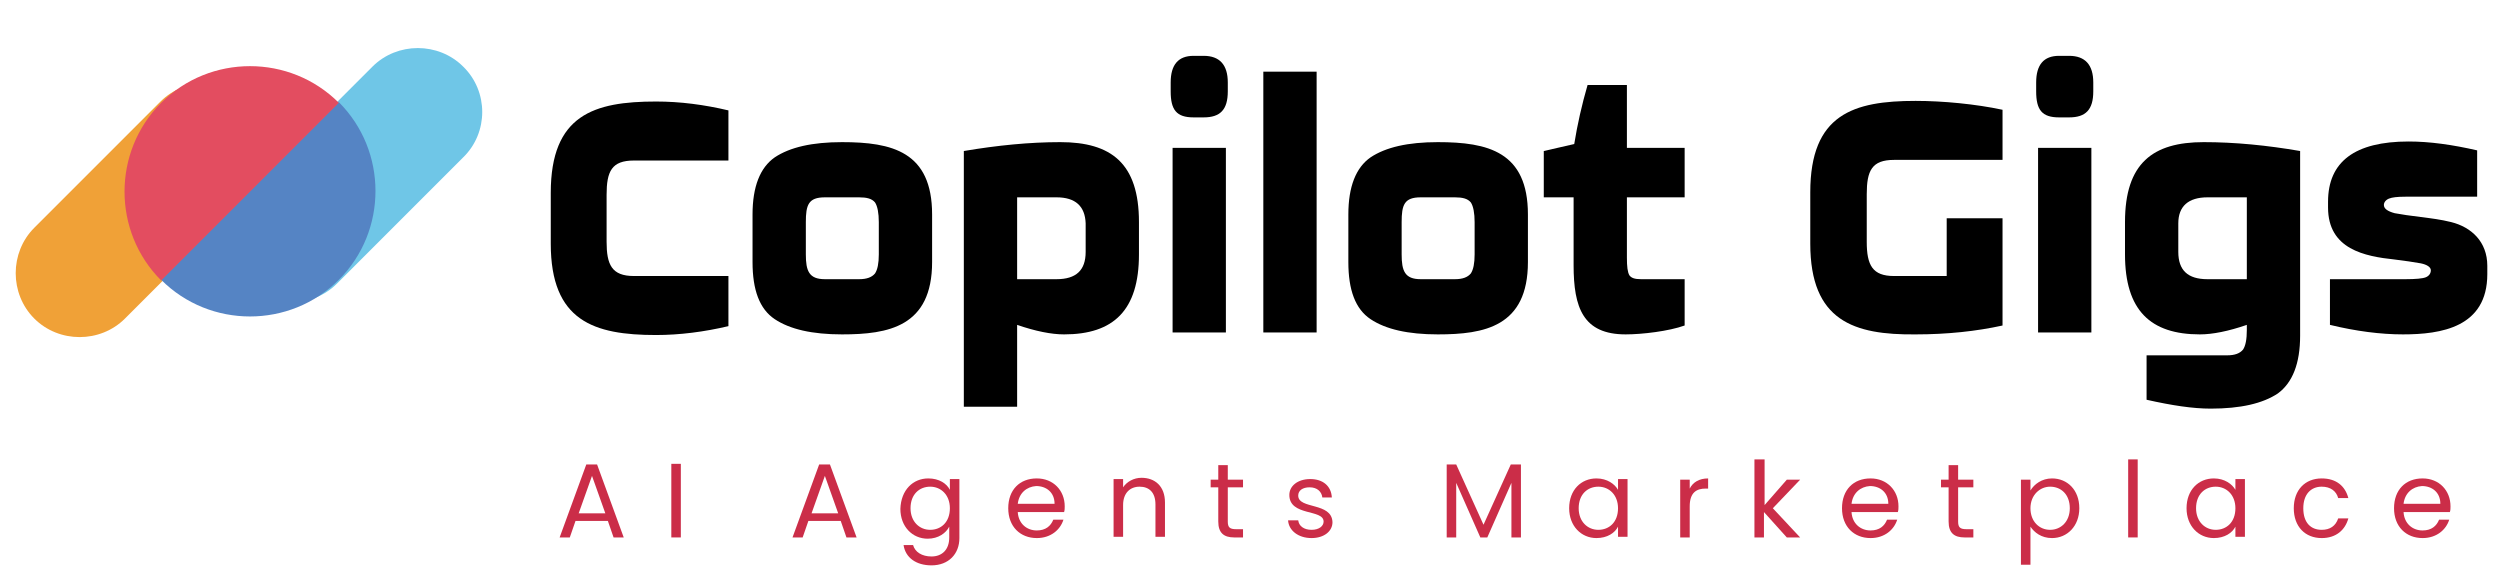
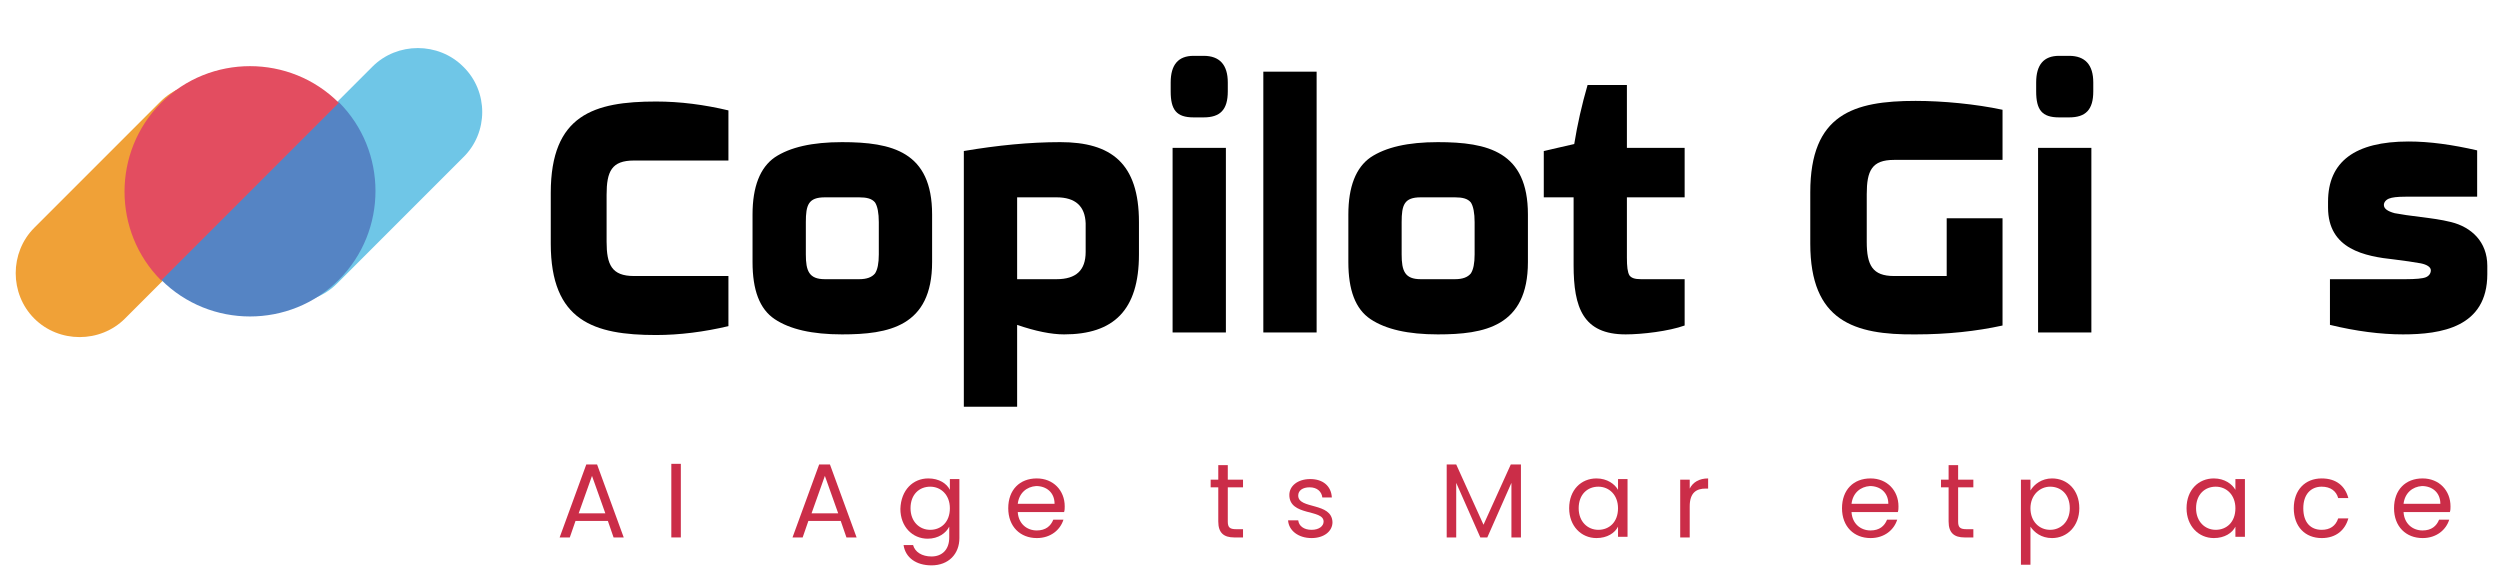
<svg xmlns="http://www.w3.org/2000/svg" version="1.1" id="Layer_1" x="0px" y="0px" viewBox="0 0 394 92.6" style="enable-background:new 0 0 394 92.6;" xml:space="preserve">
  <style type="text/css">
	.st0{fill:#CB2D48;}
	.st1{fill:#6FC6E7;}
	.st2{fill:#F0A137;}
	.st3{fill:#5584C4;}
	.st4{fill:#E34D60;}
</style>
  <g>
    <g>
      <path d="M95.6,38.1c0,3.6,0.8,5.4,4.3,5.4h14.9v7.9c-3.8,0.9-7.7,1.4-11.4,1.4c-9.8,0-16.6-2.2-16.6-14.4v-8    c0-12.3,6.8-14.4,16.6-14.4c3.8,0,7.6,0.5,11.4,1.4v7.9H99.9c-3.5,0-4.3,1.7-4.3,5.4V38.1z" />
      <path d="M146.9,41.3c0,10.2-6.9,11.4-14.2,11.4c-4.7,0-8.2-0.8-10.6-2.4c-2.4-1.6-3.5-4.6-3.5-9v-7.5c0-4.4,1.2-7.4,3.5-9    c2.4-1.6,5.9-2.4,10.6-2.4c7.9,0,14.2,1.5,14.2,11.4V41.3z M135.4,44c1.2,0,2-0.3,2.5-0.9c0.4-0.6,0.6-1.6,0.6-3V35    c0-1.4-0.2-2.5-0.6-3.1c-0.5-0.6-1.3-0.8-2.5-0.8H130c-2.6,0-3,1.2-3,3.9v5.1c0,2.6,0.5,3.9,3,3.9H135.4z" />
      <path d="M151.9,64.1V23.8c5.3-0.9,10.4-1.4,15.2-1.4c8,0,12.4,3.3,12.4,12.6v5.1c0,8.8-4,12.6-11.8,12.6c-2,0-4.5-0.5-7.4-1.5    v12.9H151.9z M160.3,44h6.2c3.1,0,4.6-1.4,4.6-4.3v-4.5c-0.1-2.7-1.6-4.1-4.6-4.1h-6.2V44z" />
      <path d="M184.5,13c0-2.8,1.2-4.2,3.6-4.2h1.6c2.5,0,3.8,1.4,3.8,4.2v1.4c0,2.9-1.2,4.1-3.8,4.1h-1.6c-2.7,0-3.6-1.2-3.6-4.1V13z     M184.8,52.5V23.3h8.4v29.1H184.8z" />
      <path d="M199.1,52.5V11.3h8.4v41.1H199.1z" />
      <path d="M240.8,41.3c0,10.2-6.9,11.4-14.2,11.4c-4.7,0-8.2-0.8-10.6-2.4c-2.4-1.6-3.5-4.6-3.5-9v-7.5c0-4.4,1.2-7.4,3.5-9    c2.4-1.6,5.9-2.4,10.6-2.4c7.9,0,14.2,1.5,14.2,11.4V41.3z M229.3,44c1.2,0,2-0.3,2.5-0.9c0.4-0.6,0.6-1.6,0.6-3V35    c0-1.4-0.2-2.5-0.6-3.1c-0.5-0.6-1.3-0.8-2.5-0.8h-5.4c-2.6,0-3,1.2-3,3.9v5.1c0,2.6,0.5,3.9,3,3.9H229.3z" />
      <path d="M243.3,31.1v-7.3l4.8-1.1c0.5-3.1,1.2-6.2,2.1-9.3h6.2v9.9h9.1v7.8h-9.1v9.5c0,1.4,0.1,2.3,0.4,2.8    c0.3,0.4,0.8,0.6,1.8,0.6h6.9v7.3c-2.5,0.9-6.7,1.4-9.3,1.4c-6.7,0-8.2-4.2-8.2-10.9V31.1H243.3z" />
      <path d="M285.3,38.4v-8.1c0-12.3,6.8-14.4,16.6-14.4c4.3,0,9.5,0.5,13.7,1.4v7.9h-17.1c-3.5,0-4.3,1.7-4.3,5.4v7.5    c0,3.7,0.9,5.4,4.3,5.4h8.3v-9.1h8.8v16.9c-4.1,0.9-8.7,1.4-13.7,1.4C292.2,52.8,285.3,50.6,285.3,38.4z" />
      <path d="M320.9,13c0-2.8,1.2-4.2,3.6-4.2h1.6c2.5,0,3.8,1.4,3.8,4.2v1.4c0,2.9-1.2,4.1-3.8,4.1h-1.6c-2.7,0-3.6-1.2-3.6-4.1V13z     M321.2,52.5V23.3h8.4v29.1H321.2z" />
-       <path d="M362.5,52.9c0,4.4-1.2,7.4-3.5,9.1c-2.4,1.6-5.9,2.4-10.6,2.4c-2.8,0-6.1-0.5-10.1-1.4v-7H351c1.2,0,2-0.3,2.5-0.9    c0.4-0.6,0.6-1.6,0.6-3.1v-0.8c-2.9,1-5.4,1.5-7.4,1.5c-7.8,0-11.8-3.8-11.8-12.6V35c0-9.3,4.4-12.6,12.4-12.6    c4.9,0,10,0.5,15.2,1.4V52.9z M354.1,44V31.1h-6.2c-3,0-4.6,1.4-4.6,4.1v4.5c0,2.9,1.5,4.3,4.6,4.3H354.1z" />
      <path d="M367.1,44h12c1.6,0,2.7-0.1,3.2-0.3c0.5-0.2,0.8-0.6,0.8-1.1c0-0.5-0.6-0.9-1.6-1.1c-1.1-0.2-2.5-0.4-4.1-0.6    c-4.7-0.5-10.5-1.6-10.5-8.2v-0.9c0-6.3,4.2-9.5,12.7-9.5c3.3,0,6.9,0.5,10.8,1.4v7.3h-11.3c-1.3,0-2.1,0.1-2.6,0.3    c-0.5,0.2-0.8,0.6-0.8,1c0,0.6,0.6,1,1.7,1.3c1.1,0.2,2.4,0.4,4.1,0.6c1.6,0.2,3.2,0.4,4.8,0.8c3.2,0.8,5.7,3.1,5.7,6.9v1.3    c0,8.4-7.3,9.5-13.3,9.5c-3.5,0-7.4-0.5-11.5-1.5V44z" />
    </g>
    <g>
      <path class="st0" d="M95.8,82.1h-5.1l-0.9,2.6h-1.6l4.2-11.5h1.7l4.2,11.5h-1.6L95.8,82.1z M93.3,75l-2.1,5.9h4.2L93.3,75z" />
      <path class="st0" d="M105.8,73.1h1.5v11.6h-1.5V73.1z" />
      <path class="st0" d="M132.5,82.1h-5.1l-0.9,2.6h-1.6l4.2-11.5h1.7l4.2,11.5h-1.6L132.5,82.1z M130,75l-2.1,5.9h4.2L130,75z" />
      <path class="st0" d="M146.3,75.4c1.7,0,2.9,0.8,3.4,1.8v-1.7h1.5v9.3c0,2.5-1.7,4.3-4.4,4.3c-2.4,0-4.1-1.2-4.4-3.2h1.5    c0.3,1.1,1.4,1.8,2.9,1.8c1.6,0,2.8-1,2.8-3V83c-0.5,1-1.7,1.9-3.4,1.9c-2.4,0-4.3-1.9-4.3-4.7C142,77.2,143.9,75.4,146.3,75.4z     M146.6,76.7c-1.7,0-3.1,1.2-3.1,3.4c0,2.1,1.4,3.4,3.1,3.4c1.7,0,3.1-1.2,3.1-3.4C149.7,78,148.3,76.7,146.6,76.7z" />
      <path class="st0" d="M163.4,84.8c-2.6,0-4.5-1.8-4.5-4.7c0-2.9,1.8-4.7,4.5-4.7c2.6,0,4.4,1.9,4.4,4.4c0,0.3,0,0.6-0.1,0.9h-7.3    c0.1,1.8,1.4,2.9,3,2.9c1.4,0,2.2-0.7,2.6-1.7h1.6C167.1,83.5,165.6,84.8,163.4,84.8z M160.4,79.4h5.8c0-1.8-1.3-2.8-2.9-2.8    C161.8,76.7,160.6,77.7,160.4,79.4z" />
-       <path class="st0" d="M182.1,79.5c0-1.9-1-2.8-2.5-2.8c-1.5,0-2.6,1-2.6,2.9v5h-1.5v-9.1h1.5v1.3c0.6-0.9,1.7-1.5,2.9-1.5    c2.1,0,3.7,1.3,3.7,3.9v5.4h-1.5V79.5z" />
      <path class="st0" d="M192,76.8h-1.2v-1.2h1.2v-2.3h1.5v2.3h2.4v1.2h-2.4v5.4c0,0.9,0.3,1.2,1.3,1.2h1.1v1.3h-1.4    c-1.6,0-2.5-0.7-2.5-2.5V76.8z" />
      <path class="st0" d="M206.7,84.8c-2.1,0-3.6-1.2-3.7-2.8h1.6c0.1,0.9,0.9,1.5,2.1,1.5c1.2,0,1.9-0.6,1.9-1.3c0-2-5.4-0.8-5.4-4.2    c0-1.4,1.3-2.5,3.3-2.5c2,0,3.3,1.1,3.4,2.9h-1.5c-0.1-0.9-0.8-1.6-2-1.6c-1.1,0-1.8,0.5-1.8,1.3c0,2.2,5.3,1,5.4,4.2    C210,83.7,208.7,84.8,206.7,84.8z" />
      <path class="st0" d="M227.9,73.2h1.6l4.3,9.5l4.3-9.5h1.6v11.5h-1.5v-8.6l-3.8,8.6h-1.1l-3.8-8.6v8.6h-1.5V73.2z" />
      <path class="st0" d="M251.6,75.4c1.7,0,2.9,0.9,3.4,1.8v-1.7h1.5v9.1H255V83c-0.5,1-1.7,1.8-3.4,1.8c-2.4,0-4.3-1.9-4.3-4.7    C247.3,77.2,249.2,75.4,251.6,75.4z M251.9,76.7c-1.7,0-3.1,1.2-3.1,3.4c0,2.1,1.4,3.4,3.1,3.4c1.7,0,3.1-1.2,3.1-3.4    C255,78,253.6,76.7,251.9,76.7z" />
      <path class="st0" d="M266.3,84.7h-1.5v-9.1h1.5V77c0.5-1,1.5-1.6,2.9-1.6V77h-0.4c-1.4,0-2.5,0.6-2.5,2.8V84.7z" />
-       <path class="st0" d="M276.6,72.4h1.5v7.2l3.5-4h2.1l-4.3,4.5l4.3,4.6h-2.1l-3.6-4v4h-1.5V72.4z" />
      <path class="st0" d="M294.8,84.8c-2.6,0-4.5-1.8-4.5-4.7c0-2.9,1.8-4.7,4.5-4.7c2.6,0,4.4,1.9,4.4,4.4c0,0.3,0,0.6-0.1,0.9h-7.3    c0.1,1.8,1.4,2.9,3,2.9c1.4,0,2.2-0.7,2.6-1.7h1.6C298.5,83.5,297,84.8,294.8,84.8z M291.8,79.4h5.8c0-1.8-1.3-2.8-2.9-2.8    C293.2,76.7,292,77.7,291.8,79.4z" />
      <path class="st0" d="M307.1,76.8h-1.2v-1.2h1.2v-2.3h1.5v2.3h2.4v1.2h-2.4v5.4c0,0.9,0.3,1.2,1.3,1.2h1.1v1.3h-1.4    c-1.6,0-2.5-0.7-2.5-2.5V76.8z" />
      <path class="st0" d="M323.4,75.4c2.4,0,4.3,1.8,4.3,4.7c0,2.8-1.9,4.7-4.3,4.7c-1.7,0-2.8-0.9-3.4-1.8v6h-1.5V75.6h1.5v1.7    C320.6,76.3,321.8,75.4,323.4,75.4z M323.1,76.7c-1.6,0-3.1,1.3-3.1,3.4c0,2.1,1.4,3.4,3.1,3.4c1.7,0,3.1-1.3,3.1-3.4    C326.2,77.9,324.8,76.7,323.1,76.7z" />
-       <path class="st0" d="M335.4,72.4h1.5v12.3h-1.5V72.4z" />
      <path class="st0" d="M348.9,75.4c1.7,0,2.9,0.9,3.4,1.8v-1.7h1.5v9.1h-1.5V83c-0.5,1-1.7,1.8-3.4,1.8c-2.4,0-4.3-1.9-4.3-4.7    C344.6,77.2,346.5,75.4,348.9,75.4z M349.2,76.7c-1.7,0-3.1,1.2-3.1,3.4c0,2.1,1.4,3.4,3.1,3.4c1.7,0,3.1-1.2,3.1-3.4    C352.3,78,350.9,76.7,349.2,76.7z" />
      <path class="st0" d="M365.9,75.4c2.3,0,3.7,1.2,4.2,3.1h-1.6c-0.3-1.1-1.2-1.8-2.6-1.8c-1.7,0-2.9,1.2-2.9,3.4    c0,2.3,1.2,3.4,2.9,3.4c1.3,0,2.2-0.6,2.6-1.8h1.6c-0.5,1.8-1.9,3.1-4.2,3.1c-2.6,0-4.4-1.8-4.4-4.7    C361.5,77.2,363.3,75.4,365.9,75.4z" />
      <path class="st0" d="M381.8,84.8c-2.6,0-4.5-1.8-4.5-4.7c0-2.9,1.8-4.7,4.5-4.7c2.6,0,4.4,1.9,4.4,4.4c0,0.3,0,0.6-0.1,0.9h-7.3    c0.1,1.8,1.4,2.9,3,2.9c1.4,0,2.2-0.7,2.6-1.7h1.6C385.5,83.5,384,84.8,381.8,84.8z M378.8,79.4h5.8c0-1.8-1.3-2.8-2.9-2.8    C380.2,76.7,379,77.7,378.8,79.4z" />
    </g>
    <g>
      <path class="st1" d="M73,24.8L53.1,44.7c-3.9,3.9-10.4,3.9-14.3,0l0,0c-3.9-3.9-3.9-10.4,0-14.3l19.9-19.9    c3.9-3.9,10.4-3.9,14.3,0l0,0C77,14.4,77,20.9,73,24.8z" />
      <path class="st2" d="M39.7,30.2L19.7,50.2c-3.9,3.9-10.4,3.9-14.3,0l0,0c-3.9-3.9-3.9-10.4,0-14.3l19.9-19.9    c3.9-3.9,10.4-3.9,14.3,0l0,0C43.6,19.9,43.6,26.3,39.7,30.2z" />
      <path class="st3" d="M53.4,16.1c7.7,7.7,7.7,20.3,0,28s-20.3,7.7-28,0" />
      <path class="st4" d="M25.4,44.2c-7.7-7.7-7.7-20.3,0-28s20.3-7.7,28,0" />
    </g>
  </g>
</svg>